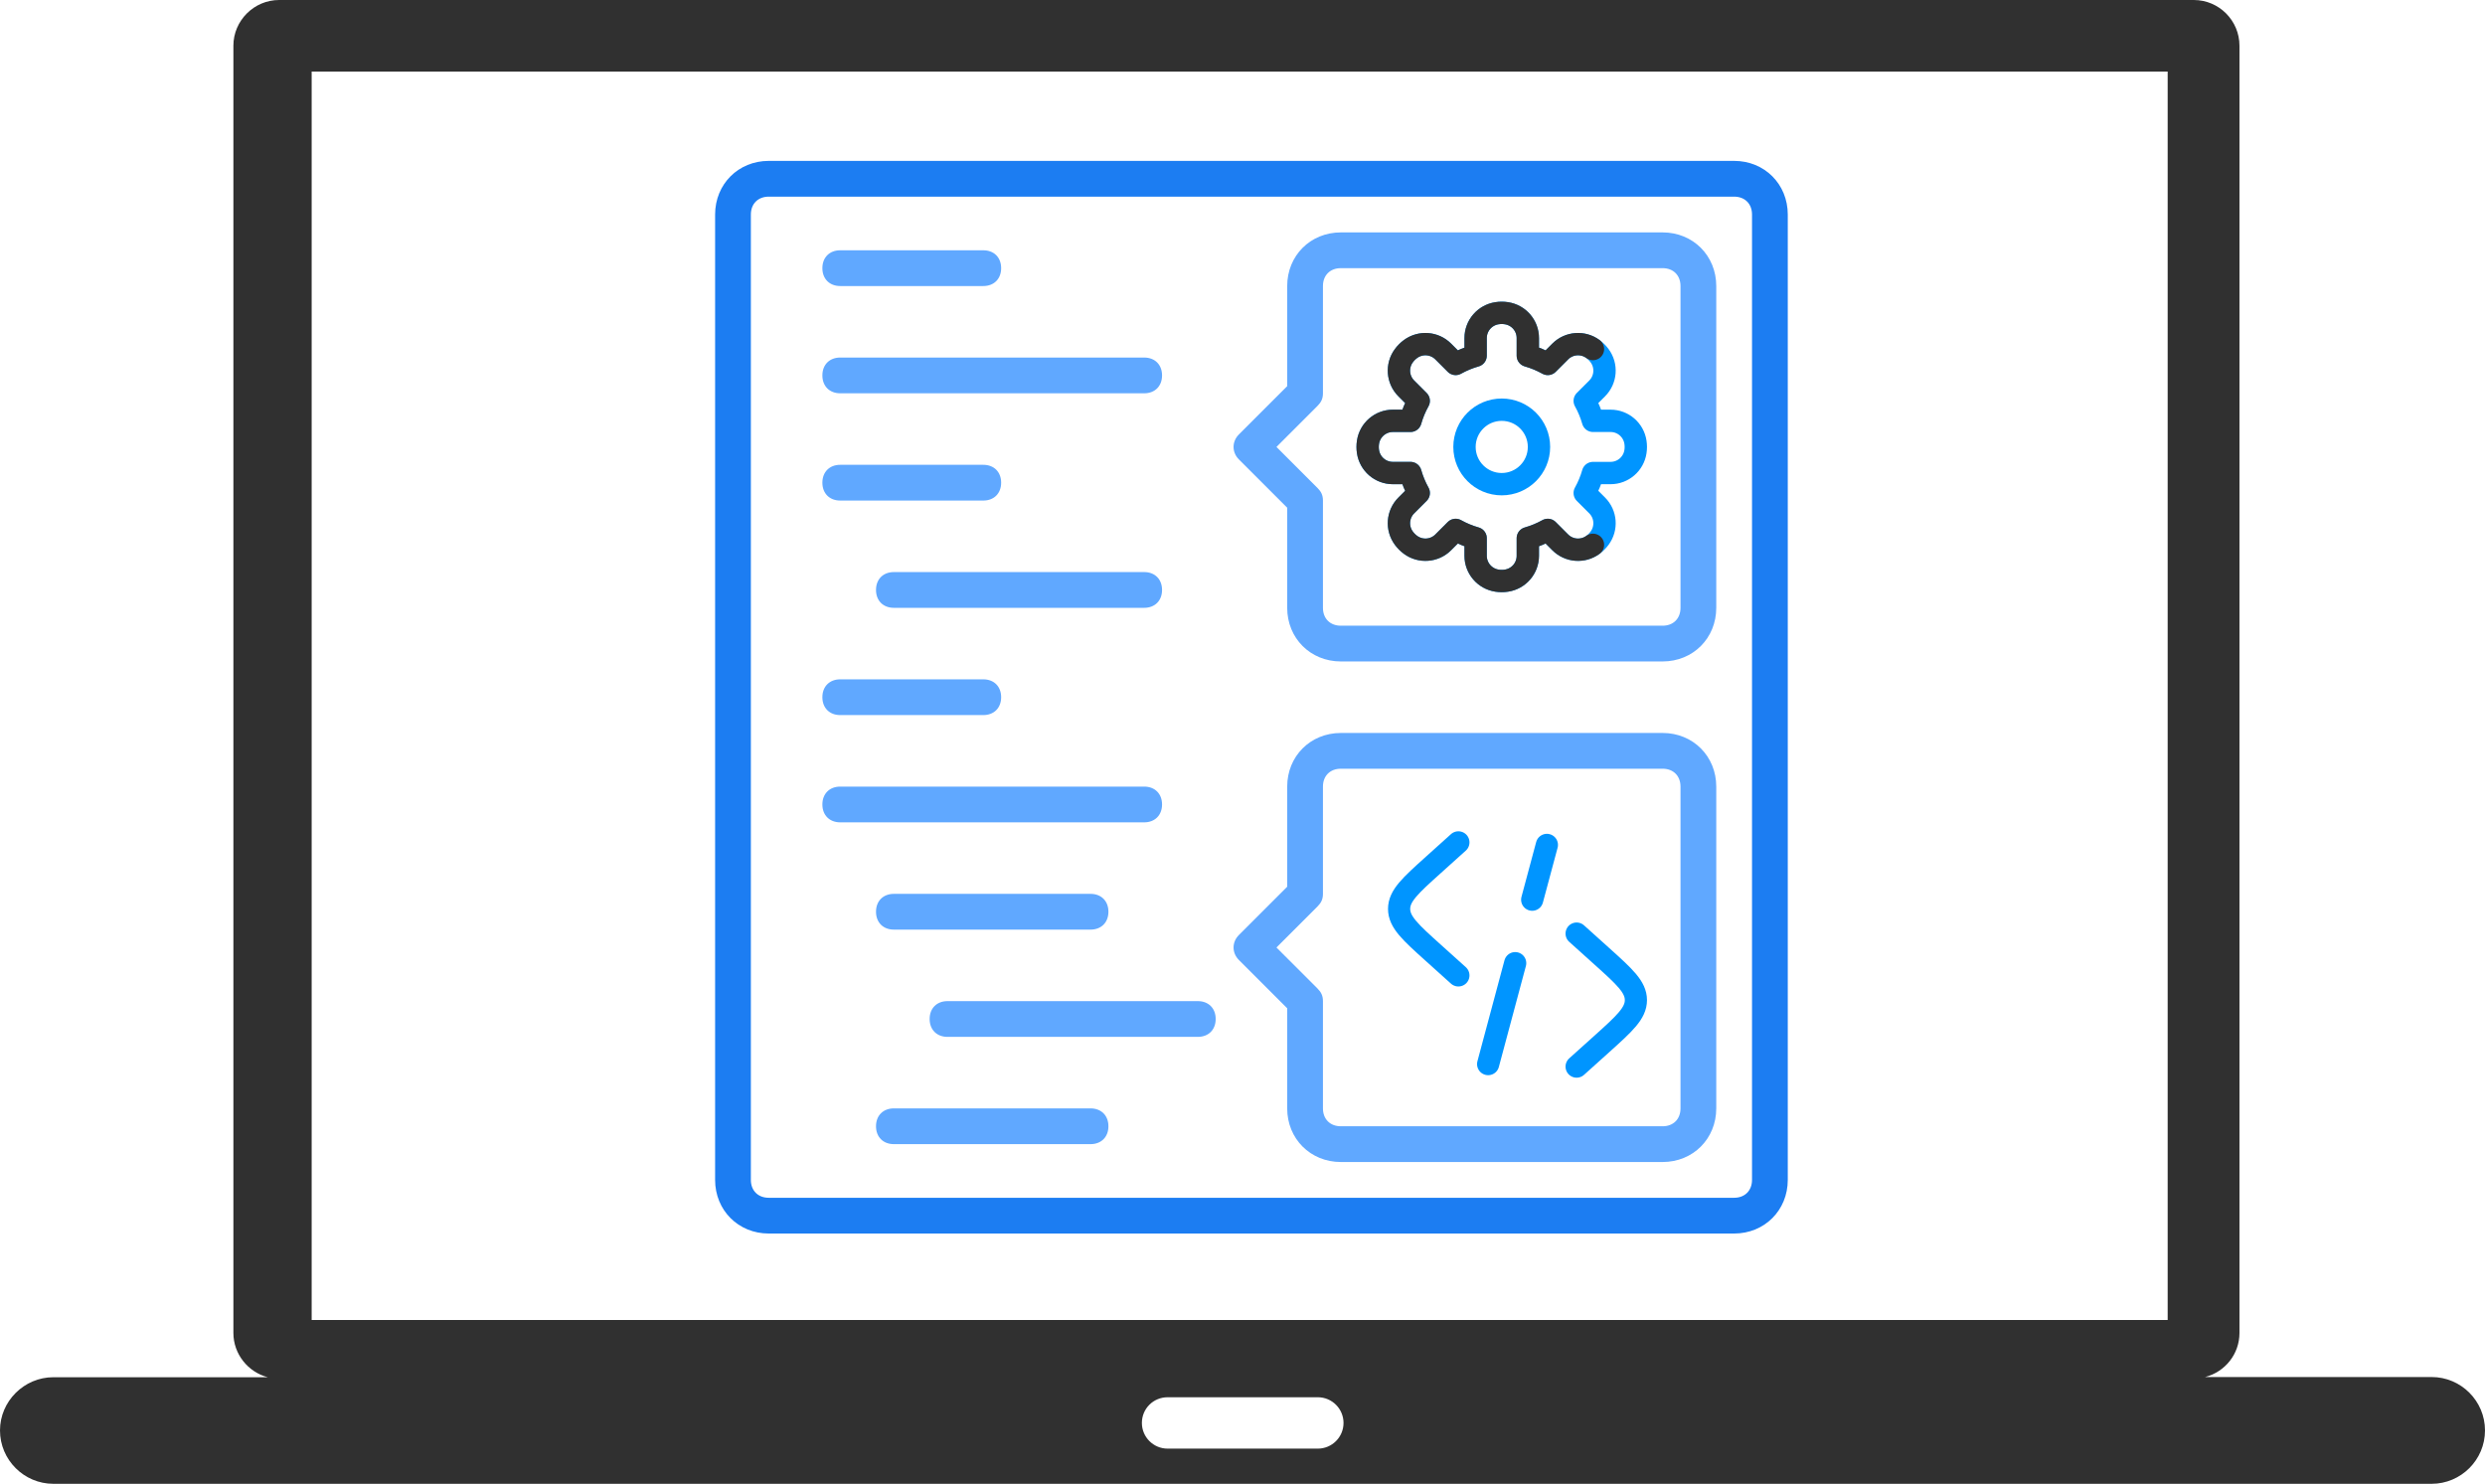
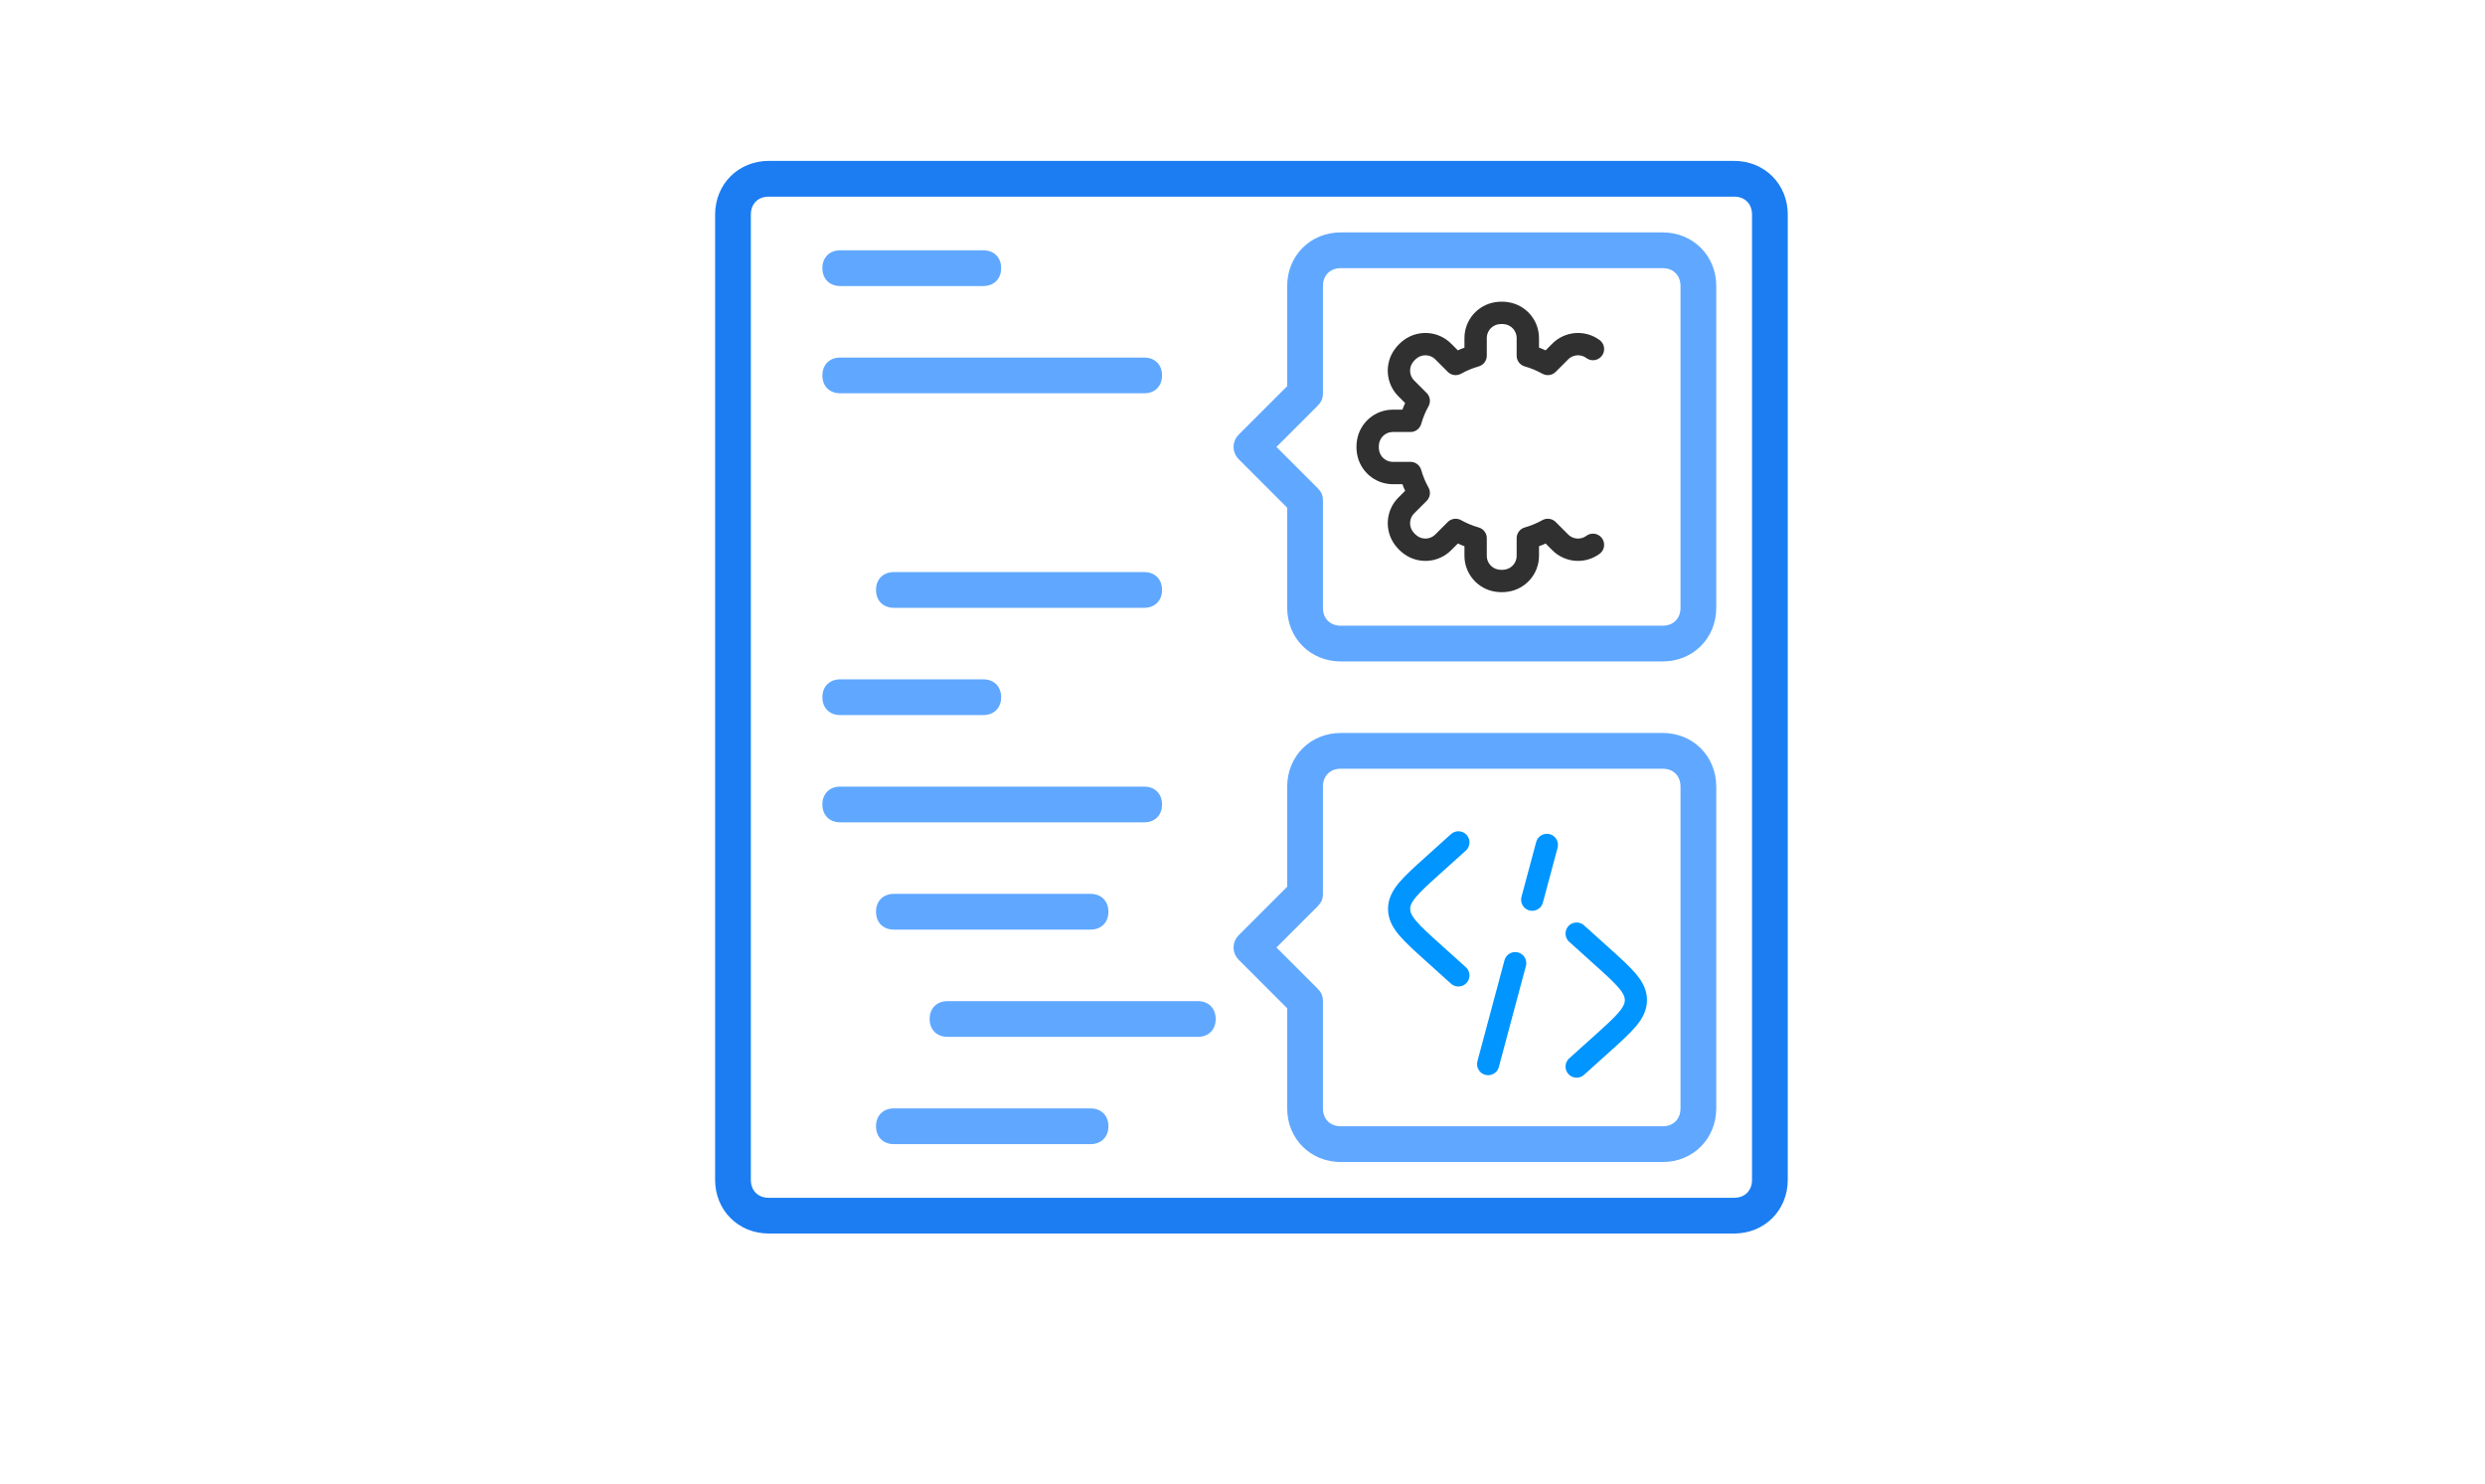
<svg xmlns="http://www.w3.org/2000/svg" width="139" height="83" viewBox="0 0 139 83" fill="none">
  <g clip-path="url(#clip0_1004_341)">
-     <path fill-rule="evenodd" clip-rule="evenodd" d="M2.987 77.038H14.978C13.881 76.755 13.055 75.749 13.055 74.561V2.557C13.055 1.154 14.209 0 15.612 0H122.71C124.124 0 125.266 1.154 125.266 2.557V74.561C125.266 75.749 124.452 76.744 123.343 77.027H136.013C137.665 77.027 139 78.373 139 80.013C139 81.665 137.654 83 136.013 83H2.987C1.346 83 0 81.665 0 80.013C0 78.385 1.346 77.038 2.987 77.038ZM17.433 4.005H121.25V73.837H17.433V4.005ZM65.309 78.158H73.714C74.506 78.158 75.151 78.803 75.151 79.595C75.151 80.387 74.506 81.032 73.714 81.032H65.309C64.517 81.032 63.872 80.387 63.872 79.595C63.872 78.792 64.517 78.158 65.309 78.158Z" fill="#303030" />
    <g clip-path="url(#clip1_1004_341)">
      <path d="M97 9H43C41.3 9 40 10.3 40 12V66C40 67.7 41.3 69 43 69H97C98.7 69 100 67.7 100 66V12C100 10.3 98.7 9 97 9ZM98 66C98 66.6 97.6 67 97 67H43C42.4 67 42 66.6 42 66V12C42 11.4 42.4 11 43 11H97C97.6 11 98 11.4 98 12V66Z" fill="#1C7DF2" />
-       <path d="M47 28H55C55.6 28 56 27.6 56 27C56 26.4 55.6 26 55 26H47C46.4 26 46 26.4 46 27C46 27.6 46.4 28 47 28Z" fill="#60A8FF" />
      <path d="M47 40H55C55.6 40 56 39.6 56 39C56 38.4 55.6 38 55 38H47C46.4 38 46 38.4 46 39C46 39.6 46.4 40 47 40Z" fill="#60A8FF" />
      <path d="M64 32H50C49.4 32 49 32.4 49 33C49 33.6 49.4 34 50 34H64C64.6 34 65 33.6 65 33C65 32.4 64.6 32 64 32Z" fill="#60A8FF" />
      <path d="M65 45C65 44.4 64.6 44 64 44H47C46.4 44 46 44.4 46 45C46 45.6 46.4 46 47 46H64C64.6 46 65 45.6 65 45Z" fill="#60A8FF" />
      <path d="M47 16H55C55.6 16 56 15.6 56 15C56 14.4 55.6 14 55 14H47C46.4 14 46 14.4 46 15C46 15.6 46.4 16 47 16Z" fill="#60A8FF" />
      <path d="M47 22H64C64.6 22 65 21.6 65 21C65 20.4 64.6 20 64 20H47C46.4 20 46 20.4 46 21C46 21.6 46.4 22 47 22Z" fill="#60A8FF" />
      <path d="M50 50C49.4 50 49 50.4 49 51C49 51.6 49.4 52 50 52H61C61.6 52 62 51.6 62 51C62 50.4 61.6 50 61 50H50Z" fill="#60A8FF" />
      <path d="M61 62H50C49.4 62 49 62.4 49 63C49 63.6 49.4 64 50 64H61C61.6 64 62 63.6 62 63C62 62.4 61.6 62 61 62Z" fill="#60A8FF" />
      <path d="M67 56H53C52.4 56 52 56.4 52 57C52 57.6 52.4 58 53 58H67C67.6 58 68 57.6 68 57C68 56.4 67.6 56 67 56Z" fill="#60A8FF" />
      <path d="M93 41H75C73.3 41 72 42.3 72 44V49.6L69.3 52.3C68.9 52.7 68.9 53.3 69.3 53.7L72 56.4V62C72 63.7 73.3 65 75 65H93C94.7 65 96 63.7 96 62V44C96 42.3 94.7 41 93 41ZM94 62C94 62.6 93.6 63 93 63H75C74.4 63 74 62.6 74 62V56C74 55.7 73.9 55.5 73.7 55.3L71.4 53L73.7 50.7C73.9 50.5 74 50.3 74 50V44C74 43.4 74.4 43 75 43H93C93.6 43 94 43.4 94 44V62Z" fill="#60A8FF" />
      <path d="M93 13H75C73.3 13 72 14.3 72 16V21.6L69.3 24.3C68.9 24.7 68.9 25.3 69.3 25.7L72 28.4V34C72 35.7 73.3 37 75 37H93C94.7 37 96 35.7 96 34V16C96 14.3 94.7 13 93 13ZM94 34C94 34.6 93.6 35 93 35H75C74.4 35 74 34.6 74 34V28C74 27.7 73.9 27.5 73.7 27.3L71.4 25L73.7 22.7C73.9 22.5 74 22.3 74 22V16C74 15.4 74.4 15 75 15H93C93.6 15 94 15.4 94 16V34Z" fill="#60A8FF" />
-       <path d="M85.46 18.911C85.46 18.215 84.951 17.624 84.263 17.52C84.089 17.493 83.911 17.493 83.737 17.52C83.049 17.624 82.54 18.215 82.54 18.911V19.895C82.147 20.007 81.773 20.163 81.423 20.358L80.727 19.662C80.235 19.17 79.457 19.112 78.897 19.524C78.755 19.629 78.629 19.755 78.525 19.897C78.112 20.457 78.17 21.235 78.662 21.727L79.358 22.423C79.163 22.773 79.007 23.147 78.895 23.54H77.911C77.215 23.54 76.624 24.049 76.52 24.737C76.493 24.911 76.493 25.089 76.52 25.263C76.624 25.951 77.215 26.46 77.911 26.46H78.895C79.007 26.853 79.163 27.227 79.358 27.577L78.662 28.273C78.17 28.765 78.112 29.543 78.525 30.103C78.629 30.245 78.755 30.371 78.897 30.476C79.457 30.888 80.235 30.83 80.727 30.338L81.423 29.642C81.773 29.837 82.147 29.993 82.54 30.105V31.089C82.54 31.785 83.049 32.376 83.737 32.48C83.911 32.507 84.089 32.507 84.263 32.48C84.951 32.376 85.46 31.785 85.46 31.089V30.105C85.853 29.993 86.227 29.837 86.577 29.642L87.273 30.338C87.765 30.83 88.543 30.888 89.103 30.476C89.245 30.371 89.371 30.245 89.475 30.103C89.888 29.543 89.83 28.765 89.338 28.273L88.642 27.577C88.837 27.227 88.993 26.853 89.105 26.46H90.089C90.785 26.46 91.376 25.951 91.48 25.263C91.507 25.089 91.507 24.911 91.48 24.737C91.376 24.049 90.785 23.54 90.089 23.54H89.105C88.993 23.147 88.837 22.773 88.642 22.423L89.338 21.727C89.83 21.235 89.888 20.457 89.475 19.897C89.371 19.755 89.245 19.629 89.103 19.524C88.543 19.112 87.765 19.17 87.273 19.662L86.577 20.358C86.227 20.163 85.853 20.007 85.46 19.895V18.911Z" stroke="#0095FF" stroke-width="1.25" stroke-linecap="round" stroke-linejoin="round" />
      <path d="M89.103 30.476C88.543 30.888 87.765 30.83 87.273 30.338L86.577 29.642C86.227 29.837 85.853 29.993 85.46 30.105V31.089C85.46 31.785 84.951 32.376 84.263 32.48C84.089 32.507 83.911 32.507 83.737 32.48C83.049 32.376 82.54 31.785 82.54 31.089V30.105C82.147 29.993 81.773 29.837 81.423 29.642L80.727 30.338C80.235 30.83 79.457 30.888 78.897 30.476C78.755 30.371 78.629 30.245 78.525 30.103C78.112 29.543 78.17 28.765 78.662 28.273L79.358 27.577C79.163 27.227 79.007 26.853 78.895 26.46H77.911C77.215 26.46 76.624 25.951 76.52 25.263C76.493 25.089 76.493 24.911 76.52 24.737C76.624 24.049 77.215 23.54 77.911 23.54H78.895C79.007 23.147 79.163 22.773 79.358 22.423L78.662 21.727C78.17 21.235 78.112 20.457 78.525 19.897C78.629 19.755 78.755 19.629 78.897 19.524C79.457 19.112 80.235 19.17 80.727 19.662L81.423 20.358C81.773 20.163 82.147 20.007 82.54 19.895V18.911C82.54 18.215 83.049 17.624 83.737 17.52C83.911 17.493 84.089 17.493 84.263 17.52C84.951 17.624 85.46 18.215 85.46 18.911V19.895C85.853 20.007 86.227 20.163 86.577 20.358L87.273 19.662C87.765 19.17 88.543 19.112 89.103 19.524" stroke="#303030" stroke-width="1.25" stroke-linecap="round" stroke-linejoin="round" />
-       <path d="M81.917 25C81.917 23.849 82.85 22.917 84 22.917C85.151 22.917 86.084 23.849 86.084 25C86.084 26.151 85.151 27.083 84 27.083C82.85 27.083 81.917 26.151 81.917 25Z" stroke="#0095FF" stroke-width="1.25" />
      <g clip-path="url(#clip2_1004_341)">
        <path d="M88.189 52.222L89.592 53.485C90.868 54.633 91.505 55.206 91.505 55.943C91.505 56.679 90.868 57.253 89.592 58.401L88.189 59.663" stroke="#0095FF" stroke-width="1.24" stroke-linecap="round" />
        <path d="M81.576 47.12L80.173 48.383C78.897 49.531 78.26 50.105 78.26 50.841C78.26 51.578 78.897 52.151 80.173 53.299L81.576 54.562" stroke="#0095FF" stroke-width="1.24" stroke-linecap="round" />
        <path d="M86.526 47.261L85.704 50.327M84.753 53.876L83.24 59.523" stroke="#0095FF" stroke-width="1.24" stroke-linecap="round" />
      </g>
    </g>
  </g>
  <defs>
    <clipPath id="clip0_1004_341">
      <rect width="139" height="83" fill="white" />
    </clipPath>
    <clipPath id="clip1_1004_341">
      <rect width="60" height="60" fill="white" transform="translate(40 9)" />
    </clipPath>
    <clipPath id="clip2_1004_341">
      <rect width="16.235" height="15.333" fill="white" transform="translate(76.765 45.833)" />
    </clipPath>
  </defs>
</svg>